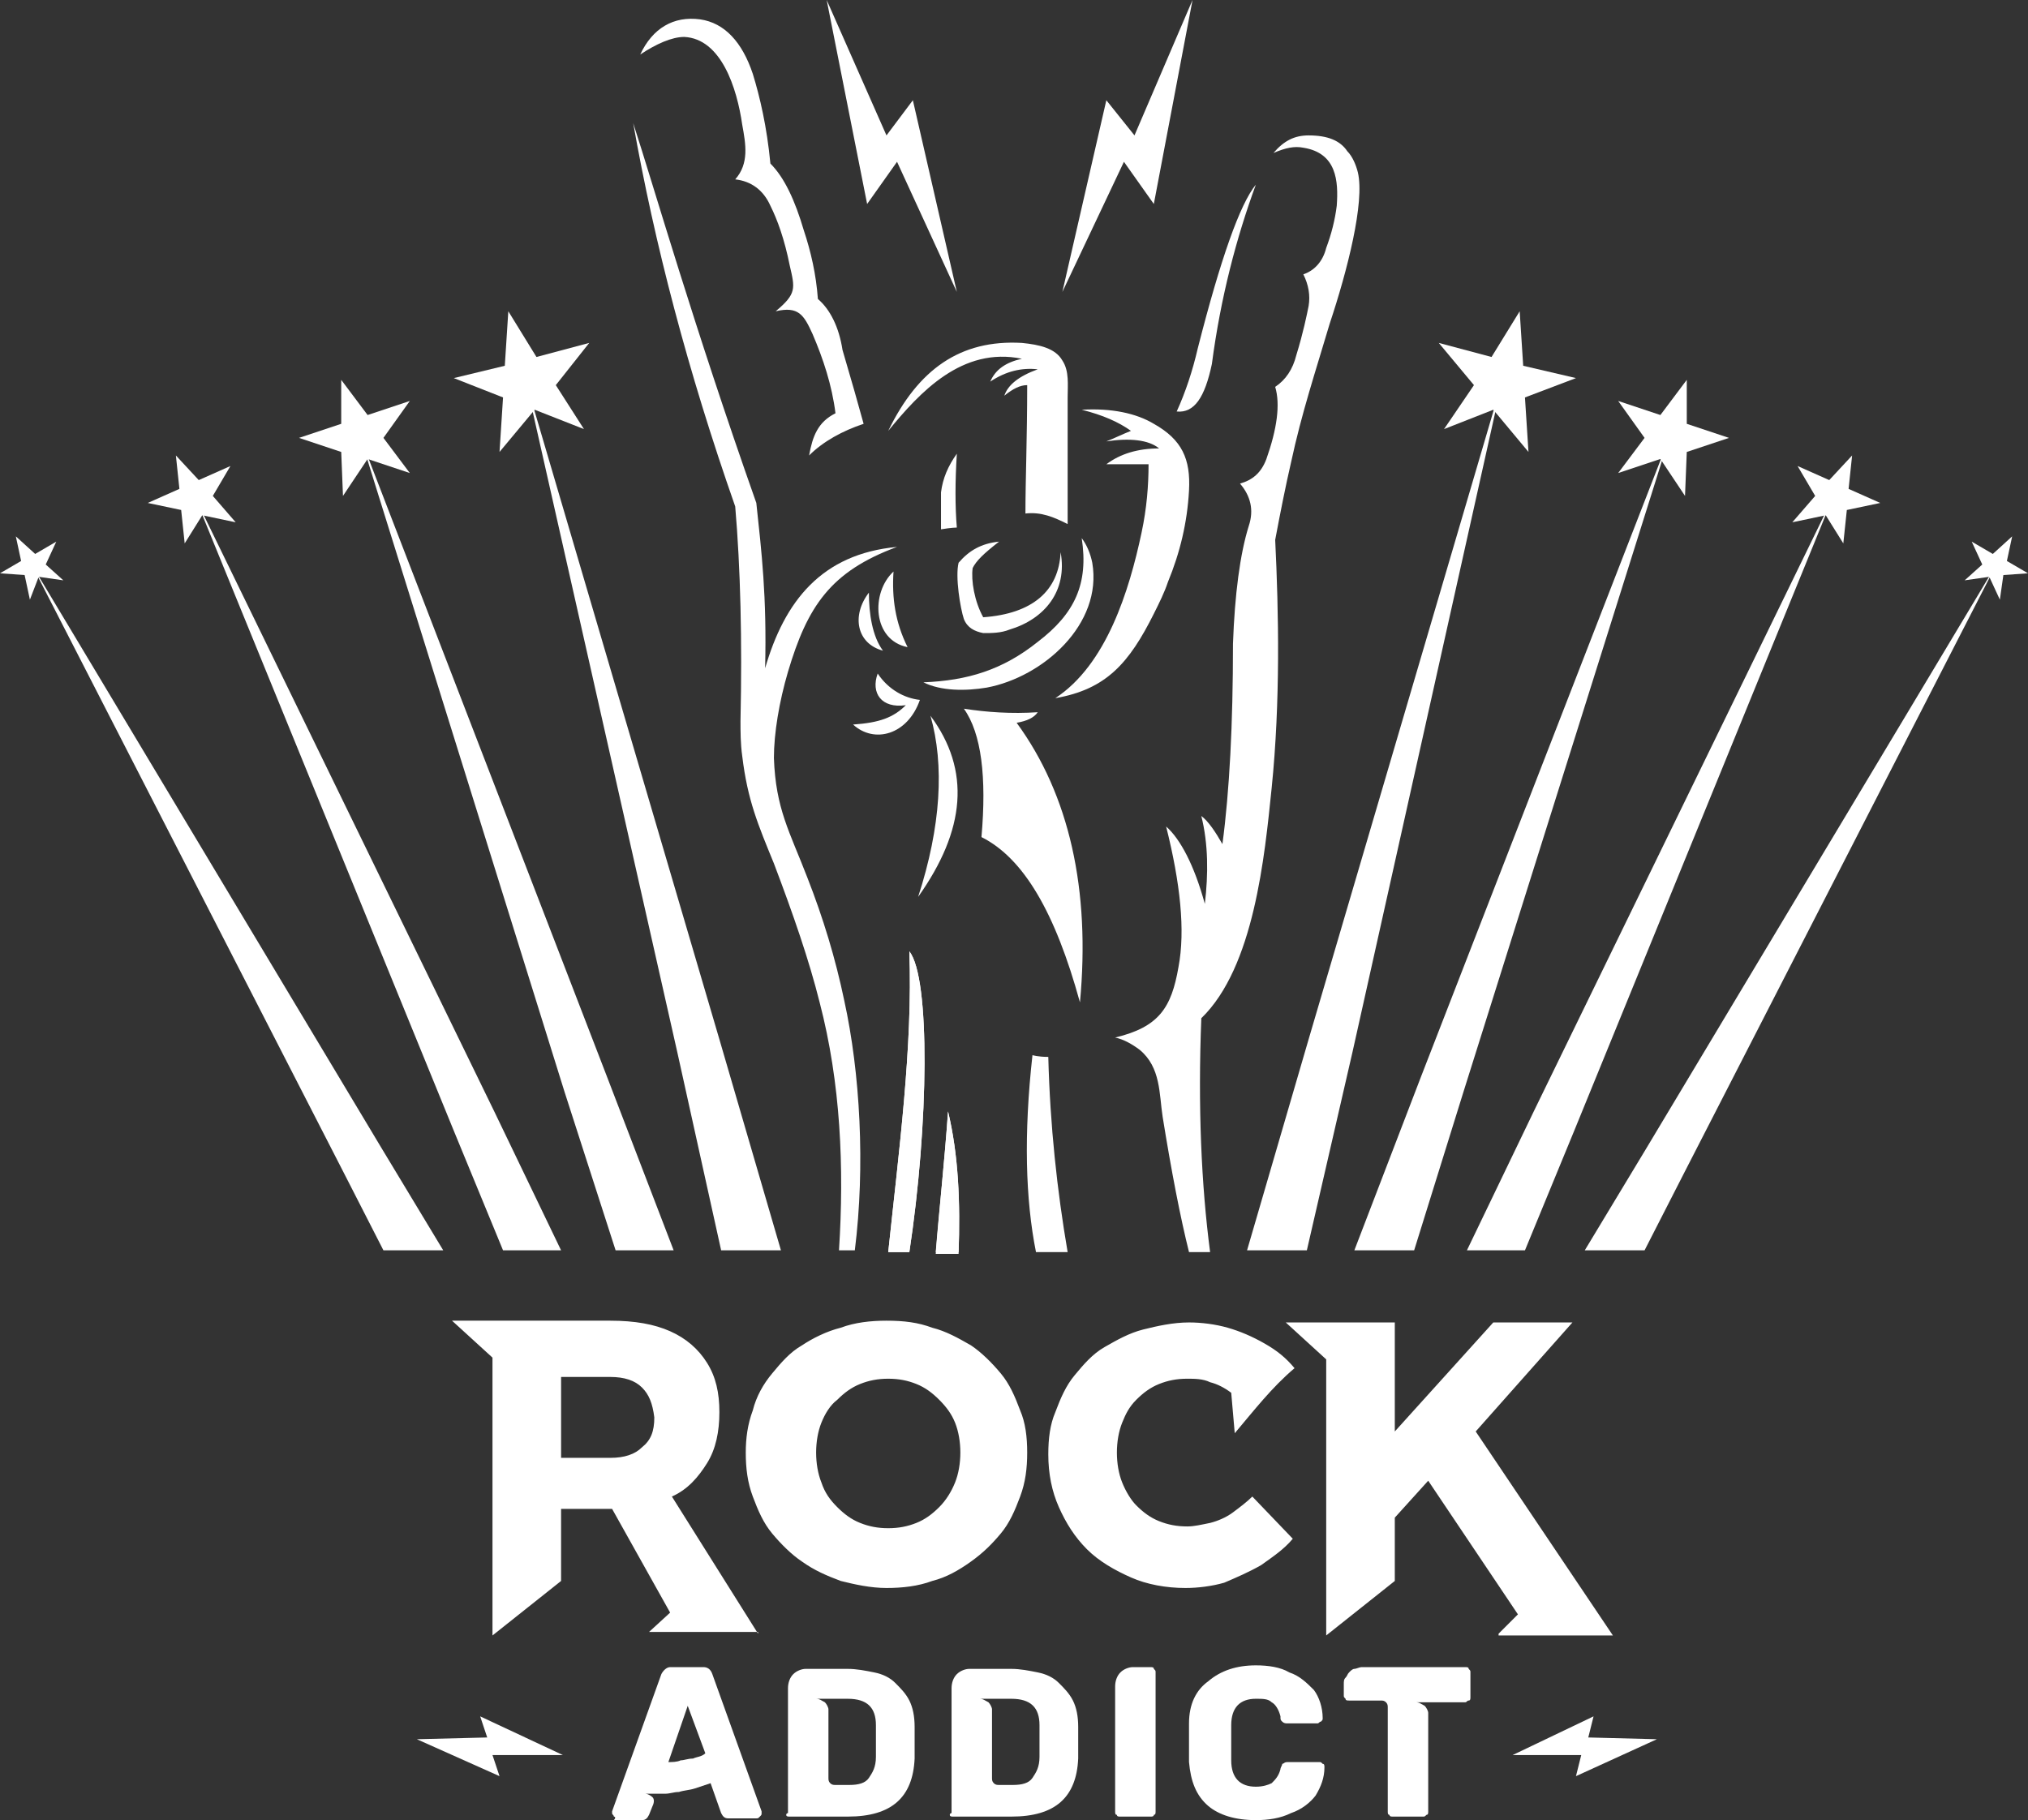
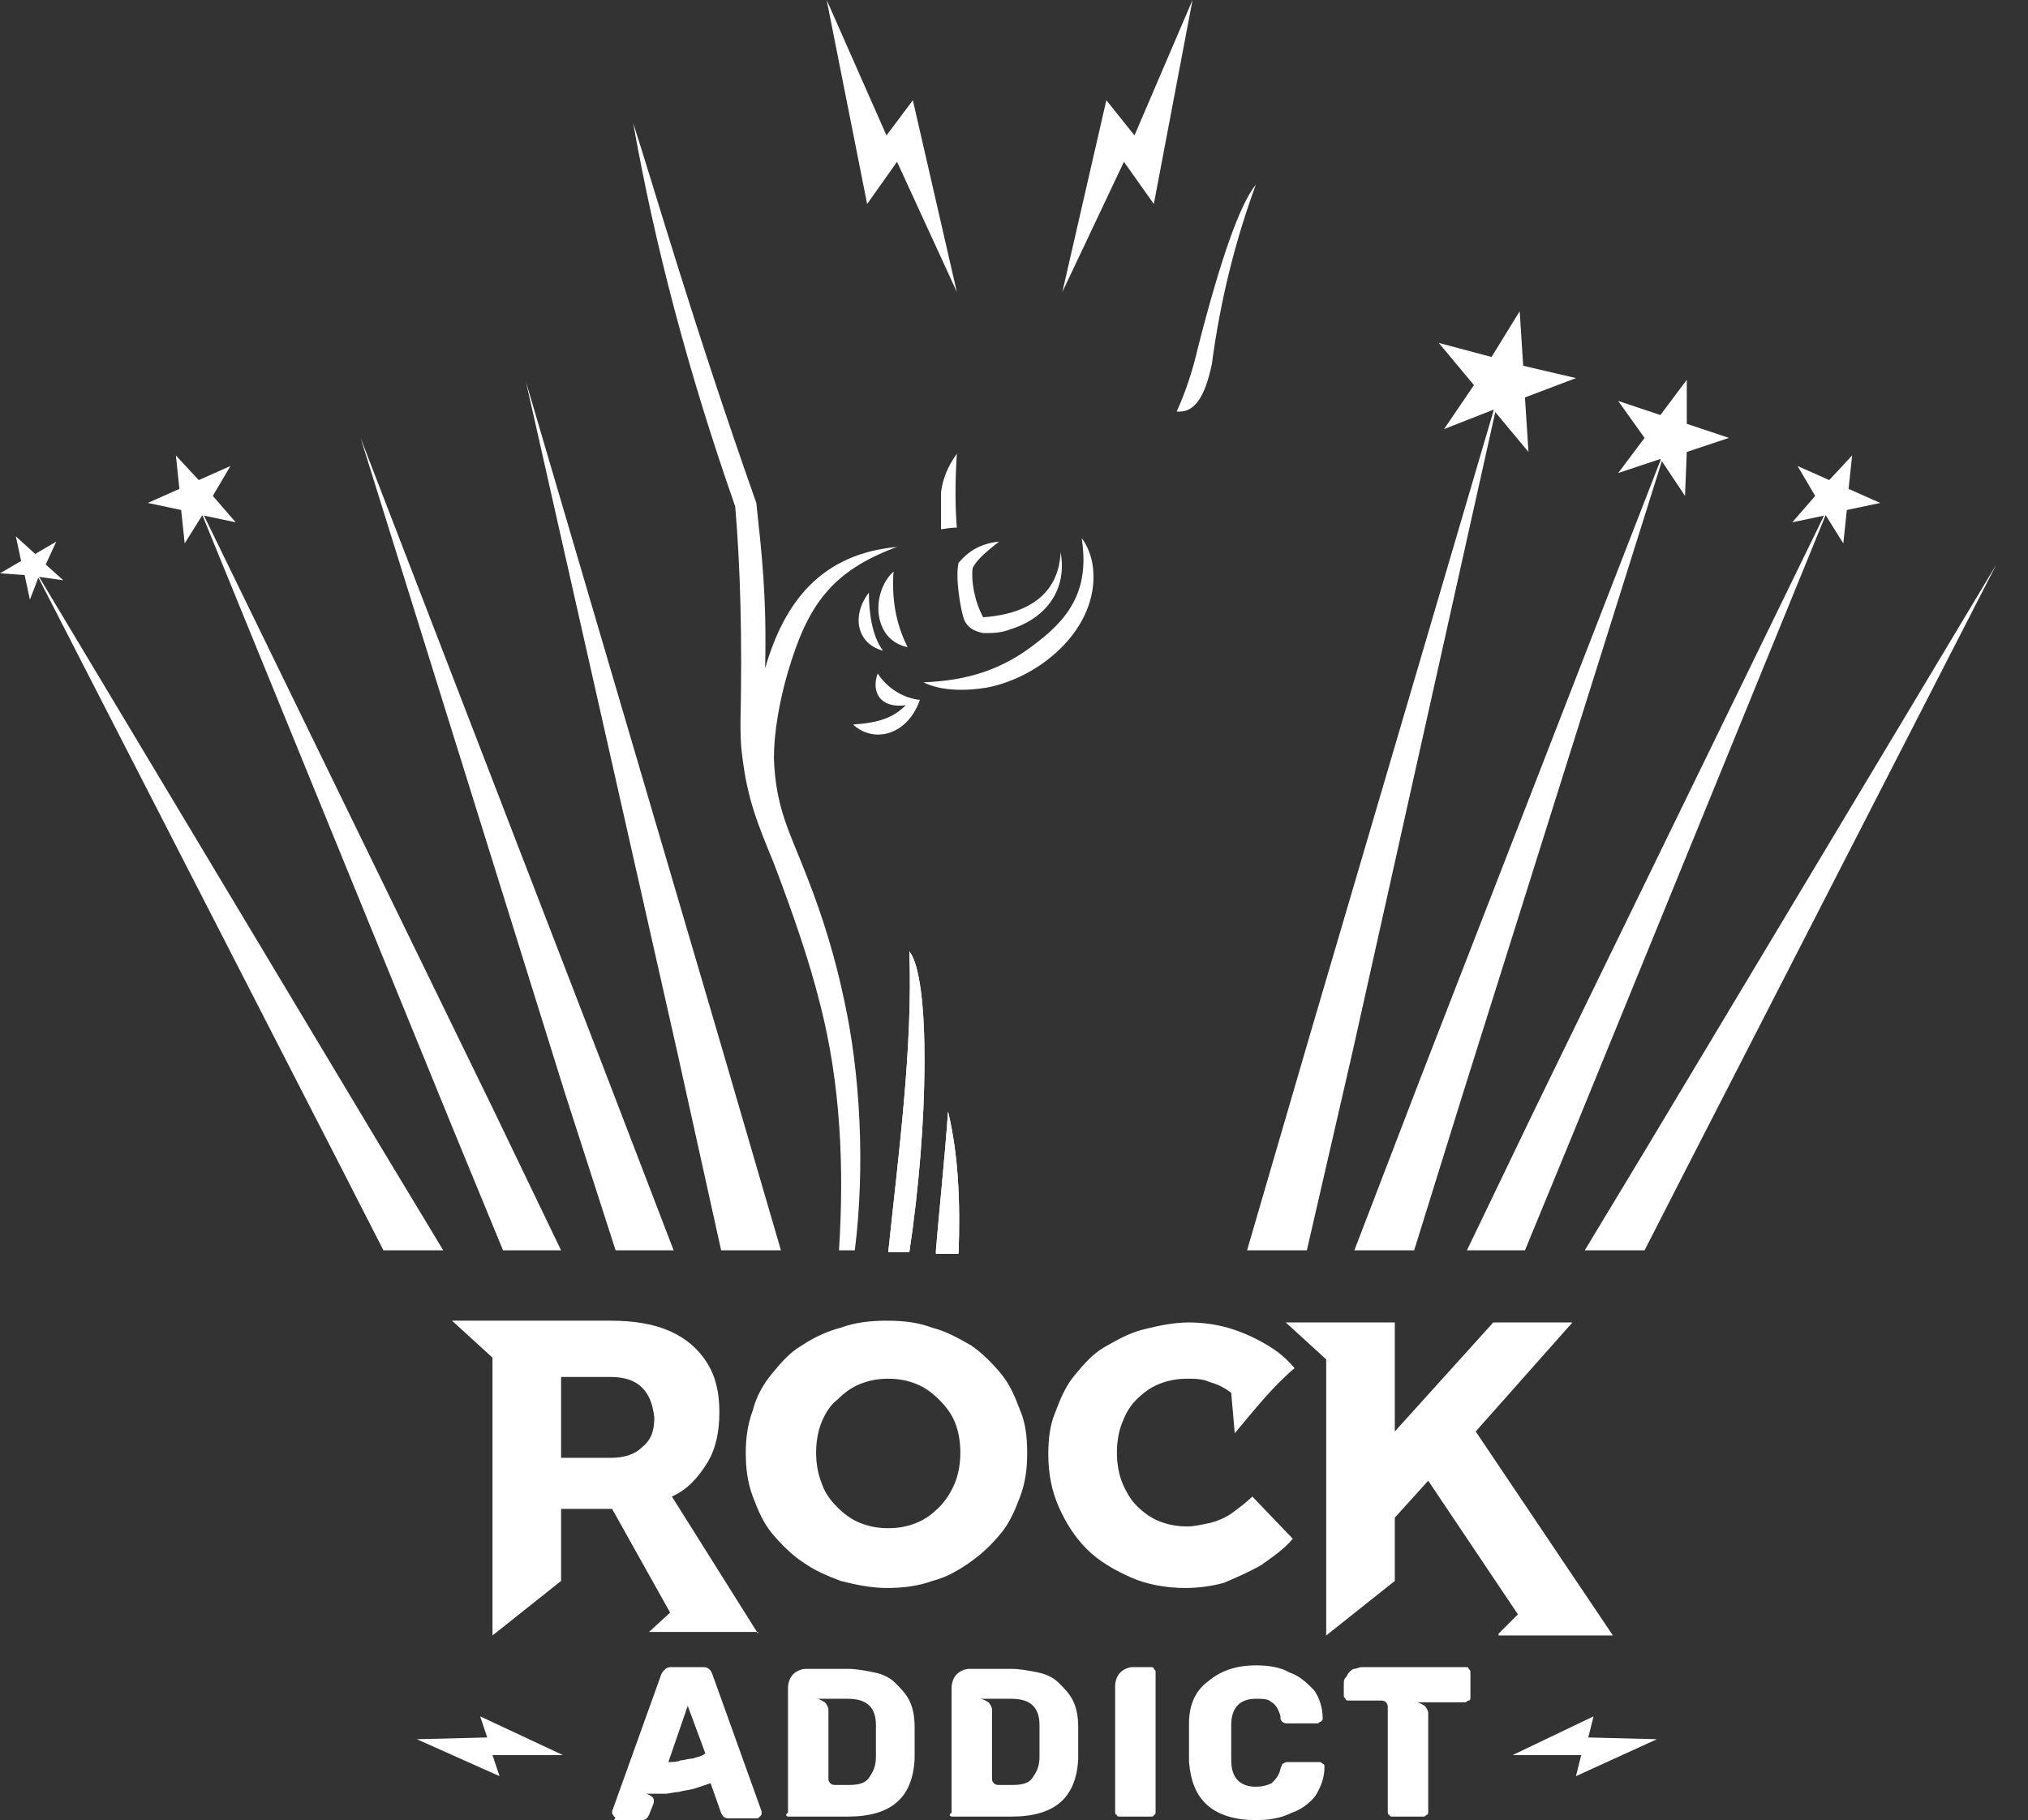
<svg xmlns="http://www.w3.org/2000/svg" version="1.1" id="Layer_1" x="0px" y="0px" width="115.3px" height="103.5px" viewBox="0 0 115.3 103.5" style="enable-background:new 0 0 115.3 103.5;" xml:space="preserve">
  <rect x="0" y="0" width="115.3" height="103.5" fill="#333333" stroke="none" />
  <style type="text/css">
	.st0{fill:#FFFFFF;}
	.st1{fill-rule:evenodd;clip-rule:evenodd;fill:#FFFFFF;}
</style>
  <g>
    <path class="st0" d="M34.9,103.3c0-0.1-0.1-0.1-0.1-0.2s0-0.1,0-0.1l2.8-7.8c0.1-0.2,0.3-0.4,0.5-0.4h1.9c0.2,0,0.4,0.1,0.5,0.4   l2.8,7.8c0,0,0,0.1,0,0.1c0,0.1,0,0.1-0.1,0.2s-0.1,0.1-0.2,0.1h-1.6c-0.2,0-0.3-0.1-0.4-0.3l-0.6-1.7c-0.3,0.1-0.6,0.2-0.9,0.3   s-0.6,0.1-0.9,0.2c-0.3,0-0.5,0.1-0.8,0.1c-0.2,0-0.5,0-0.6,0c-0.1,0-0.2,0-0.3,0s-0.1,0-0.2,0c0.1,0,0.3,0.1,0.4,0.2   c0.1,0.1,0.1,0.3,0,0.5l-0.2,0.5c-0.1,0.2-0.2,0.3-0.4,0.3h-1.6C35,103.4,35,103.3,34.9,103.3z M38,100.2c0.2,0,0.5,0,0.7-0.1   c0.2,0,0.4-0.1,0.7-0.1c0.2-0.1,0.5-0.1,0.7-0.3L39.1,97L38,100.2z" />
    <path class="st0" d="M44.8,103.1v-7.1c0-0.3,0.1-0.6,0.3-0.8c0.2-0.2,0.5-0.3,0.7-0.3h2.4c0.5,0,1,0.1,1.5,0.2   c0.5,0.1,0.9,0.3,1.2,0.6s0.6,0.6,0.8,1c0.2,0.4,0.3,0.9,0.3,1.5c0,0.1,0,0.3,0,0.4c0,0.2,0,0.3,0,0.5c0,0.2,0,0.4,0,0.5   s0,0.3,0,0.4c-0.1,2.2-1.3,3.3-3.8,3.3h-3.3c-0.1,0-0.2,0-0.2-0.1S44.8,103.1,44.8,103.1z M48.3,101.5c0.5,0,0.9-0.1,1.1-0.4   c0.2-0.3,0.4-0.6,0.4-1.2c0-0.1,0-0.2,0-0.4c0-0.2,0-0.3,0-0.5c0-0.2,0-0.4,0-0.5c0-0.2,0-0.3,0-0.4c0-1-0.5-1.5-1.6-1.5h-1.8   c0.2,0,0.3,0.1,0.5,0.2c0.1,0.1,0.2,0.3,0.2,0.4v3.9c0,0.1,0,0.2,0.1,0.3c0.1,0.1,0.2,0.1,0.3,0.1H48.3z" />
    <path class="st0" d="M54.1,103.1v-7.1c0-0.3,0.1-0.6,0.3-0.8c0.2-0.2,0.5-0.3,0.7-0.3h2.4c0.5,0,1,0.1,1.5,0.2   c0.5,0.1,0.9,0.3,1.2,0.6s0.6,0.6,0.8,1c0.2,0.4,0.3,0.9,0.3,1.5c0,0.1,0,0.3,0,0.4c0,0.2,0,0.3,0,0.5c0,0.2,0,0.4,0,0.5   s0,0.3,0,0.4c-0.1,2.2-1.3,3.3-3.8,3.3h-3.3c-0.1,0-0.2,0-0.2-0.1S54.1,103.1,54.1,103.1z M57.6,101.5c0.5,0,0.9-0.1,1.1-0.4   c0.2-0.3,0.4-0.6,0.4-1.2c0-0.1,0-0.2,0-0.4c0-0.2,0-0.3,0-0.5c0-0.2,0-0.4,0-0.5c0-0.2,0-0.3,0-0.4c0-1-0.5-1.5-1.6-1.5h-1.8   c0.2,0,0.3,0.1,0.5,0.2c0.1,0.1,0.2,0.3,0.2,0.4v3.9c0,0.1,0,0.2,0.1,0.3c0.1,0.1,0.2,0.1,0.3,0.1H57.6z" />
    <path class="st0" d="M63.4,103v-7.1c0-0.3,0.1-0.6,0.3-0.8c0.2-0.2,0.5-0.3,0.7-0.3h1c0.1,0,0.2,0,0.2,0.1c0.1,0.1,0.1,0.1,0.1,0.2   v7.9c0,0.1,0,0.2-0.1,0.2c0,0.1-0.1,0.1-0.2,0.1h-1.7c-0.1,0-0.2,0-0.2-0.1C63.4,103.2,63.4,103.1,63.4,103z" />
    <path class="st0" d="M71.4,103.5c-1.2,0-2.1-0.3-2.7-0.8c-0.7-0.6-1-1.4-1.1-2.5c0-0.2,0-0.6,0-1.1c0-0.5,0-0.9,0-1.1   c0-1.1,0.4-1.9,1.1-2.4c0.7-0.6,1.6-0.9,2.7-0.9c0.7,0,1.4,0.1,1.9,0.4c0.6,0.2,1,0.6,1.4,1c0.3,0.4,0.5,1,0.5,1.6   c0,0.1,0,0.1-0.1,0.2c-0.1,0-0.1,0.1-0.2,0.1h-1.7c-0.1,0-0.2,0-0.3-0.1s-0.1-0.1-0.1-0.3c-0.1-0.4-0.3-0.7-0.5-0.8   c-0.2-0.2-0.5-0.2-0.9-0.2c-0.9,0-1.4,0.5-1.4,1.5c0,0.2,0,0.6,0,1c0,0.5,0,0.8,0,1c0,1,0.5,1.5,1.4,1.5c0.4,0,0.7-0.1,0.9-0.2   c0.2-0.2,0.4-0.4,0.5-0.8c0-0.1,0.1-0.2,0.1-0.3c0.1,0,0.1-0.1,0.3-0.1H75c0.1,0,0.1,0,0.2,0.1c0.1,0,0.1,0.1,0.1,0.2   c0,0.6-0.2,1.1-0.5,1.6c-0.3,0.4-0.8,0.8-1.4,1C72.8,103.4,72.1,103.5,71.4,103.5z" />
    <path class="st0" d="M83.3,94.8c0.1,0,0.2,0,0.2,0.1c0.1,0.1,0.1,0.1,0.1,0.2v1.4c0,0.1,0,0.2-0.1,0.2s-0.1,0.1-0.2,0.1h-2.8   c0.2,0,0.3,0.1,0.5,0.2c0.1,0.1,0.2,0.3,0.2,0.4v5.6c0,0.1,0,0.2-0.1,0.2c-0.1,0.1-0.1,0.1-0.2,0.1h-1.7c-0.1,0-0.2,0-0.2-0.1   c-0.1,0-0.1-0.1-0.1-0.2v-5.9c0-0.1,0-0.2-0.1-0.3c-0.1-0.1-0.2-0.1-0.3-0.1h-1.8c-0.1,0-0.2,0-0.2-0.1c-0.1-0.1-0.1-0.1-0.1-0.2   v-0.6c0-0.2,0-0.3,0.1-0.4c0.1-0.1,0.1-0.2,0.2-0.3c0.1-0.1,0.2-0.2,0.3-0.2s0.3-0.1,0.4-0.1H83.3z" />
  </g>
  <path class="st0" d="M43.1,92.9l-4.9-7.8c0.9-0.4,1.5-1.1,2-1.9c0.5-0.8,0.7-1.8,0.7-2.9c0-1.1-0.2-2-0.7-2.8  c-0.5-0.8-1.2-1.4-2.1-1.8c-0.9-0.4-2-0.6-3.4-0.6c-3,0-6,0-9,0l2.3,2.1c0,5.3,0,10.6,0,15.8l3.9-3.1v-4.1h2.8h0.1l3.3,5.9l-1.2,1.1  H43.1L43.1,92.9z M85.2,92.9l1.1-1.1l-5.1-7.6l-1.9,2.1v3.6l0,0l-3.9,3.1v-3.1V77.3l-2.3-2.1c2.1,0,4.1,0,6.2,0v6.2l5.6-6.2h4.5  l-5.5,6.2l7.8,11.6H85.2L85.2,92.9z M70.2,81.5L70,79.2c-0.4-0.3-0.8-0.5-1.2-0.6c-0.4-0.2-0.9-0.2-1.3-0.2c-0.6,0-1.1,0.1-1.6,0.3  c-0.5,0.2-0.9,0.5-1.3,0.9c-0.4,0.4-0.6,0.8-0.8,1.3c-0.2,0.5-0.3,1.1-0.3,1.7c0,0.6,0.1,1.2,0.3,1.7c0.2,0.5,0.5,1,0.8,1.3  c0.4,0.4,0.8,0.7,1.3,0.9c0.5,0.2,1,0.3,1.6,0.3c0.4,0,0.8-0.1,1.3-0.2c0.4-0.1,0.9-0.3,1.3-0.6c0.4-0.3,0.8-0.6,1.1-0.9l2.3,2.4  c-0.5,0.6-1.1,1-1.8,1.5c-0.7,0.4-1.4,0.7-2.1,1c-0.7,0.2-1.5,0.3-2.2,0.3c-1.1,0-2.2-0.2-3.1-0.6c-0.9-0.4-1.8-0.9-2.5-1.6  c-0.7-0.7-1.2-1.5-1.6-2.4c-0.4-0.9-0.6-1.9-0.6-3c0-0.9,0.1-1.7,0.4-2.4c0.3-0.8,0.6-1.5,1.1-2.1c0.5-0.6,1-1.2,1.7-1.6  c0.7-0.4,1.4-0.8,2.2-1c0.8-0.2,1.7-0.4,2.6-0.4c0.7,0,1.5,0.1,2.2,0.3c0.7,0.2,1.4,0.5,2.1,0.9c0.7,0.4,1.2,0.8,1.7,1.4  C72.3,78.9,71.3,80.2,70.2,81.5L70.2,81.5z M31.9,78.3h2.8c0.8,0,1.4,0.2,1.8,0.6c0.4,0.4,0.6,0.9,0.7,1.7c0,0.8-0.2,1.3-0.7,1.7  c-0.4,0.4-1,0.6-1.8,0.6h-2.8V78.3L31.9,78.3z M50.4,75.1c-0.9,0-1.8,0.1-2.6,0.4c-0.8,0.2-1.6,0.6-2.2,1c-0.7,0.4-1.2,1-1.7,1.6  c-0.5,0.6-0.9,1.3-1.1,2.1c-0.3,0.8-0.4,1.6-0.4,2.4c0,0.9,0.1,1.7,0.4,2.5c0.3,0.8,0.6,1.5,1.1,2.1c0.5,0.6,1.1,1.2,1.7,1.6  c0.7,0.5,1.4,0.8,2.2,1.1c0.8,0.2,1.7,0.4,2.6,0.4c0.9,0,1.8-0.1,2.6-0.4c0.8-0.2,1.5-0.6,2.2-1.1c0.7-0.5,1.2-1,1.7-1.6  c0.5-0.6,0.8-1.3,1.1-2.1c0.3-0.8,0.4-1.6,0.4-2.5c0-0.9-0.1-1.7-0.4-2.4c-0.3-0.8-0.6-1.5-1.1-2.1c-0.5-0.6-1.1-1.2-1.7-1.6  c-0.7-0.4-1.4-0.8-2.2-1C52.2,75.2,51.4,75.1,50.4,75.1L50.4,75.1z M50.5,78.4c0.6,0,1.1,0.1,1.6,0.3c0.5,0.2,0.9,0.5,1.3,0.9  c0.4,0.4,0.7,0.8,0.9,1.3c0.2,0.5,0.3,1.1,0.3,1.7c0,0.6-0.1,1.2-0.3,1.7c-0.2,0.5-0.5,1-0.9,1.4c-0.4,0.4-0.8,0.7-1.3,0.9  c-0.5,0.2-1,0.3-1.6,0.3c-0.6,0-1.1-0.1-1.6-0.3c-0.5-0.2-0.9-0.5-1.3-0.9c-0.4-0.4-0.7-0.8-0.9-1.4c-0.2-0.5-0.3-1.1-0.3-1.7  c0-0.6,0.1-1.2,0.3-1.7c0.2-0.5,0.5-1,0.9-1.3c0.4-0.4,0.8-0.7,1.3-0.9C49.4,78.5,49.9,78.4,50.5,78.4L50.5,78.4z" />
  <polygon class="st1" points="86,99.8 90.6,97.6 90.3,98.8 94.2,98.9 89.6,101 89.9,99.8 86,99.8 " />
  <polygon class="st1" points="32,99.8 27.3,97.6 27.7,98.8 23.7,98.9 28.4,101 28,99.8 32,99.8 " />
  <polygon class="st1" points="11.1,28.3 28.1,63.2 31.9,71.1 28.6,71.1 25.8,64.3 11.1,28.3 " />
  <polygon class="st1" points="1.8,32.1 21.7,65.3 25.2,71.1 21.8,71.1 19.5,66.6 1.8,32.1 " />
  <polygon class="st1" points="20.5,24.9 34.5,61.2 38.3,71.1 35,71.1 32.1,62.1 20.5,24.9 " />
  <polygon class="st1" points="29.9,21.7 40.9,59.1 44.4,71.1 41,71.1 38.5,59.8 29.9,21.7 " />
  <polygon class="st1" points="0.9,30.5 2,31.5 3.2,30.8 2.6,32.1 3.6,33 2.2,32.8 1.7,34.1 1.4,32.7 0,32.6 1.2,31.9 0.9,30.5 " />
  <polygon class="st1" points="10,25.9 11.3,27.3 13.1,26.5 12.1,28.2 13.4,29.7 11.5,29.3 10.5,30.9 10.3,29 8.4,28.6 10.2,27.8   10,25.9 " />
-   <polygon class="st1" points="19.4,21.6 20.9,23.6 23.3,22.8 21.8,24.9 23.3,26.9 20.9,26.1 19.5,28.2 19.4,25.7 17,24.9 19.4,24.1   19.4,21.6 " />
-   <polygon class="st1" points="28.9,17.7 30.5,20.3 33.5,19.5 31.6,21.9 33.2,24.4 30.4,23.3 28.4,25.7 28.6,22.6 25.8,21.5   28.7,20.8 28.9,17.7 " />
  <polygon class="st1" points="104.2,28.3 87.2,63.2 83.4,71.1 86.7,71.1 89.5,64.3 104.2,28.3 " />
  <polygon class="st1" points="113.5,32.1 93.6,65.3 90.1,71.1 93.5,71.1 95.8,66.6 113.5,32.1 " />
  <polygon class="st1" points="94.9,24.9 80.8,61.2 77,71.1 80.4,71.1 83.2,62.1 94.9,24.9 " />
  <polygon class="st1" points="85.4,21.7 74.4,59.1 70.9,71.1 74.3,71.1 76.9,59.8 85.4,21.7 " />
-   <polygon class="st1" points="114.4,30.5 113.3,31.5 112.1,30.8 112.7,32.1 111.7,33 113.1,32.8 113.7,34.1 113.9,32.7 115.3,32.6   114.1,31.9 114.4,30.5 " />
  <polygon class="st1" points="105.3,25.9 104,27.3 102.2,26.5 103.2,28.2 101.9,29.7 103.8,29.3 104.8,30.9 105,29 106.9,28.6   105.1,27.8 105.3,25.9 " />
  <polygon class="st1" points="95.9,21.6 94.4,23.6 92,22.8 93.5,24.9 92,26.9 94.4,26.1 95.8,28.2 95.9,25.7 98.3,24.9 95.9,24.1   95.9,21.6 " />
  <polygon class="st1" points="86.4,17.7 84.8,20.3 81.8,19.5 83.8,21.9 82.1,24.4 84.9,23.3 86.9,25.7 86.7,22.6 89.6,21.5   86.6,20.8 86.4,17.7 " />
  <polygon class="st1" points="47,0 49.3,11.6 51,9.2 54.4,16.6 51.9,5.7 50.4,7.7 47,0 " />
  <polygon class="st1" points="67.8,0 65.6,11.6 63.9,9.2 60.4,16.6 62.9,5.7 64.5,7.7 67.8,0 " />
  <path class="st1" d="M53.9,63.2c-0.2,2.9-0.5,5.5-0.7,8h1.3C54.6,68.4,54.5,65.7,53.9,63.2L53.9,63.2z M68.9,20.7  c0.5-3.8,1.4-7.2,2.5-10.2c-0.9,1.1-2,4.2-3.3,9.3c-0.3,1.3-0.7,2.5-1.2,3.6C67.9,23.5,68.5,22.6,68.9,20.7L68.9,20.7z M43,28.6  c-3.6-10.2-5.8-17.9-7-21.6c1.2,6.8,3.1,14.1,5.8,21.8c0.3,3.5,0.4,7.6,0.3,12.2c0,0.6,0,1.3,0.1,2c0.3,2.5,0.9,3.9,1.8,6.1  c1.1,2.9,2,5.5,2.6,7.9c1.2,4.6,1.4,9.4,1.1,14.1h0.9c0.6-4.8,0.3-10.1-0.6-14.2c-0.5-2.4-1.2-4.7-2.1-7c-1-2.6-1.8-3.9-1.9-6.8  c0-1.4,0.3-3.2,0.8-4.9c1.1-3.7,2.4-5.7,6.2-7.1c-4.3,0.4-6.4,3.1-7.5,6.9C43.6,33.9,43.3,31.4,43,28.6L43,28.6z M51.7,54.1  c0.2,5.4-0.6,11.4-1.2,17.1h1.2C52.8,63.9,52.9,55.6,51.7,54.1L51.7,54.1z" />
-   <path class="st1" d="M36.4,3.1c0.7-1.5,1.9-2.2,3.4-2c1.4,0.2,2.4,1.3,3,3.1c0.4,1.3,0.8,3,1,5.1c0.8,0.8,1.4,2.1,1.9,3.8  c0.4,1.2,0.7,2.5,0.8,3.9c0.7,0.6,1.2,1.6,1.4,2.9c0.5,1.7,0.9,3.1,1.2,4.2c-1.2,0.4-2.3,1-3.1,1.8c0.2-1.1,0.5-1.9,1.5-2.4  c-0.2-1.6-0.7-3.1-1.3-4.5c-0.5-1.1-0.8-1.6-2.1-1.3c1.2-1,1.1-1.3,0.8-2.6c-0.3-1.5-0.7-2.6-1.1-3.4c-0.4-0.9-1.1-1.4-2-1.5  c0.8-0.9,0.6-2,0.4-3.1c-0.3-2.1-1.2-4.9-3.3-5C38.2,2.1,37.3,2.5,36.4,3.1L36.4,3.1z M74.1,8.4c-0.5-0.1-1,0-1.7,0.3  c0.6-0.7,1.2-1,2-1c1.1,0,1.8,0.3,2.2,0.9c0.3,0.3,0.5,0.8,0.6,1.2c0.4,1.7-0.6,5.6-1.6,8.6c-0.8,2.7-1.6,5.1-2.2,7.9  c-0.3,1.3-0.6,2.8-0.9,4.4c0.2,4.1,0.3,9.2-0.2,14.1c-0.4,3.9-1,10.2-4,13.1c-0.2,5,0,9.5,0.5,13.3h-1.2c-0.5-2-1-4.6-1.5-7.7  c-0.2-1.3-0.1-2.8-1.3-3.8c-0.4-0.3-0.9-0.6-1.4-0.7c2.5-0.6,3.2-1.7,3.6-4c0.4-2.1,0.1-4.8-0.7-8c0.8,0.7,1.6,2.2,2.2,4.4  c0.2-1.7,0.2-3.4-0.2-5c0.4,0.3,0.8,0.9,1.2,1.6c0.4-3,0.6-6.8,0.6-11.4c0.1-2.8,0.4-5.1,0.9-6.7c0.3-0.9,0.1-1.7-0.5-2.4  c0.7-0.2,1.2-0.6,1.5-1.4c0.6-1.7,0.8-3.1,0.5-4.1c0.6-0.4,1-1,1.2-1.8c0.4-1.3,0.6-2.3,0.7-2.8c0.1-0.6,0-1.2-0.3-1.8  c0.6-0.2,1.1-0.7,1.3-1.5c0.3-0.8,0.5-1.6,0.6-2.4C76.1,10.3,76,8.7,74.1,8.4L74.1,8.4z M58.7,60c-0.5,4.5-0.4,8.2,0.2,11.2h1.8  c-0.6-3.5-1-7.2-1.1-11.1C59,60.1,58.7,60,58.7,60L58.7,60z M61.4,57c-1.4-5.1-3.2-8.2-5.6-9.4c0.3-3.4,0-5.9-1-7.3  c1.3,0.2,2.7,0.3,4.2,0.2c-0.2,0.3-0.6,0.5-1.2,0.6C60.8,45.2,62,50.6,61.4,57L61.4,57z M52.9,40.7c0.8,2.8,0.6,6.3-0.7,10.3  C54.9,47.2,55.2,43.8,52.9,40.7L52.9,40.7z M64.3,24.5c-0.7-0.5-1.6-0.9-2.8-1.2c1.7-0.1,3.1,0.2,4.1,0.8c1.6,0.9,2.1,2,2,3.8  c-0.1,1.8-0.5,3.5-1.2,5.2c-0.2,0.6-0.5,1.2-0.8,1.8c-1.4,2.8-2.7,4.3-5.6,4.8c2.9-1.9,4.2-6.1,4.9-9.4c0.3-1.4,0.4-2.7,0.4-3.9  c-0.7,0-1.5,0-2.4,0c0.8-0.6,1.8-0.9,3-0.9c-0.6-0.5-1.7-0.6-3-0.4C63.4,24.9,63.8,24.7,64.3,24.5L64.3,24.5z M50.5,24.5  c1.7-3.5,4.1-5.2,7.6-5c1,0.1,1.9,0.3,2.3,1c0.4,0.6,0.3,1.4,0.3,2.1c0,4.8,0,7.2,0,7.2c-0.8-0.4-1.5-0.7-2.4-0.6  c0-1.9,0.1-4.3,0.1-7.3c-0.4,0-0.8,0.2-1.3,0.6c0.2-0.6,0.8-1.1,1.9-1.5c-0.9-0.1-1.8,0.1-2.7,0.7c0.3-0.7,0.9-1.1,1.8-1.3  C54.7,19.7,52.3,22.3,50.5,24.5L50.5,24.5z" />
  <path class="st1" d="M53.9,63.2c-0.2,2.8-0.5,5.6-0.7,8.1h1.3C54.6,68.4,54.5,65.7,53.9,63.2L53.9,63.2z M61.5,30.6  c0.3,0.4,0.5,0.9,0.6,1.4c0.6,3.5-2.8,6.5-6,7.1c-1.2,0.2-2.6,0.2-3.6-0.3c2.5-0.1,4.5-0.7,6.5-2.3C61.1,34.9,61.9,33.2,61.5,30.6  L61.5,30.6z M53.5,30.1c0.6-0.1,0.9-0.1,0.9-0.1c-0.1-1.2-0.1-2.6,0-4.2c-0.5,0.7-0.8,1.4-0.9,2.2C53.5,29.3,53.5,30.1,53.5,30.1  L53.5,30.1z M55.9,35.1c2.8-0.2,4.3-1.5,4.4-3.7c0.4,2.2-0.9,3.8-2.9,4.4c-0.5,0.2-1,0.2-1.5,0.2c-0.5-0.1-0.9-0.3-1.1-0.8  c-0.2-0.6-0.5-2.4-0.3-3.2c0.6-0.7,1.3-1.1,2.3-1.2c-0.9,0.7-1.3,1.1-1.5,1.5C55.2,33,55.4,34.2,55.9,35.1L55.9,35.1z M50.8,32.5  c-1.3,1.2-1.2,3.9,0.8,4.3C50.9,35.4,50.7,34,50.8,32.5L50.8,32.5z M49.4,33.7c-1,1.3-0.7,2.9,0.8,3.3  C49.6,36.2,49.4,34.9,49.4,33.7L49.4,33.7z M52.3,39.8c-0.7,2-2.6,2.5-3.8,1.4c1.5-0.1,2.3-0.4,3-1.1c-1.4,0.2-2-0.7-1.6-1.8  C50.5,39.2,51.4,39.7,52.3,39.8L52.3,39.8z M51.7,54.1c0.2,5.4-0.6,11.4-1.2,17.1h1.2C52.8,64,52.9,55.6,51.7,54.1L51.7,54.1z" />
</svg>